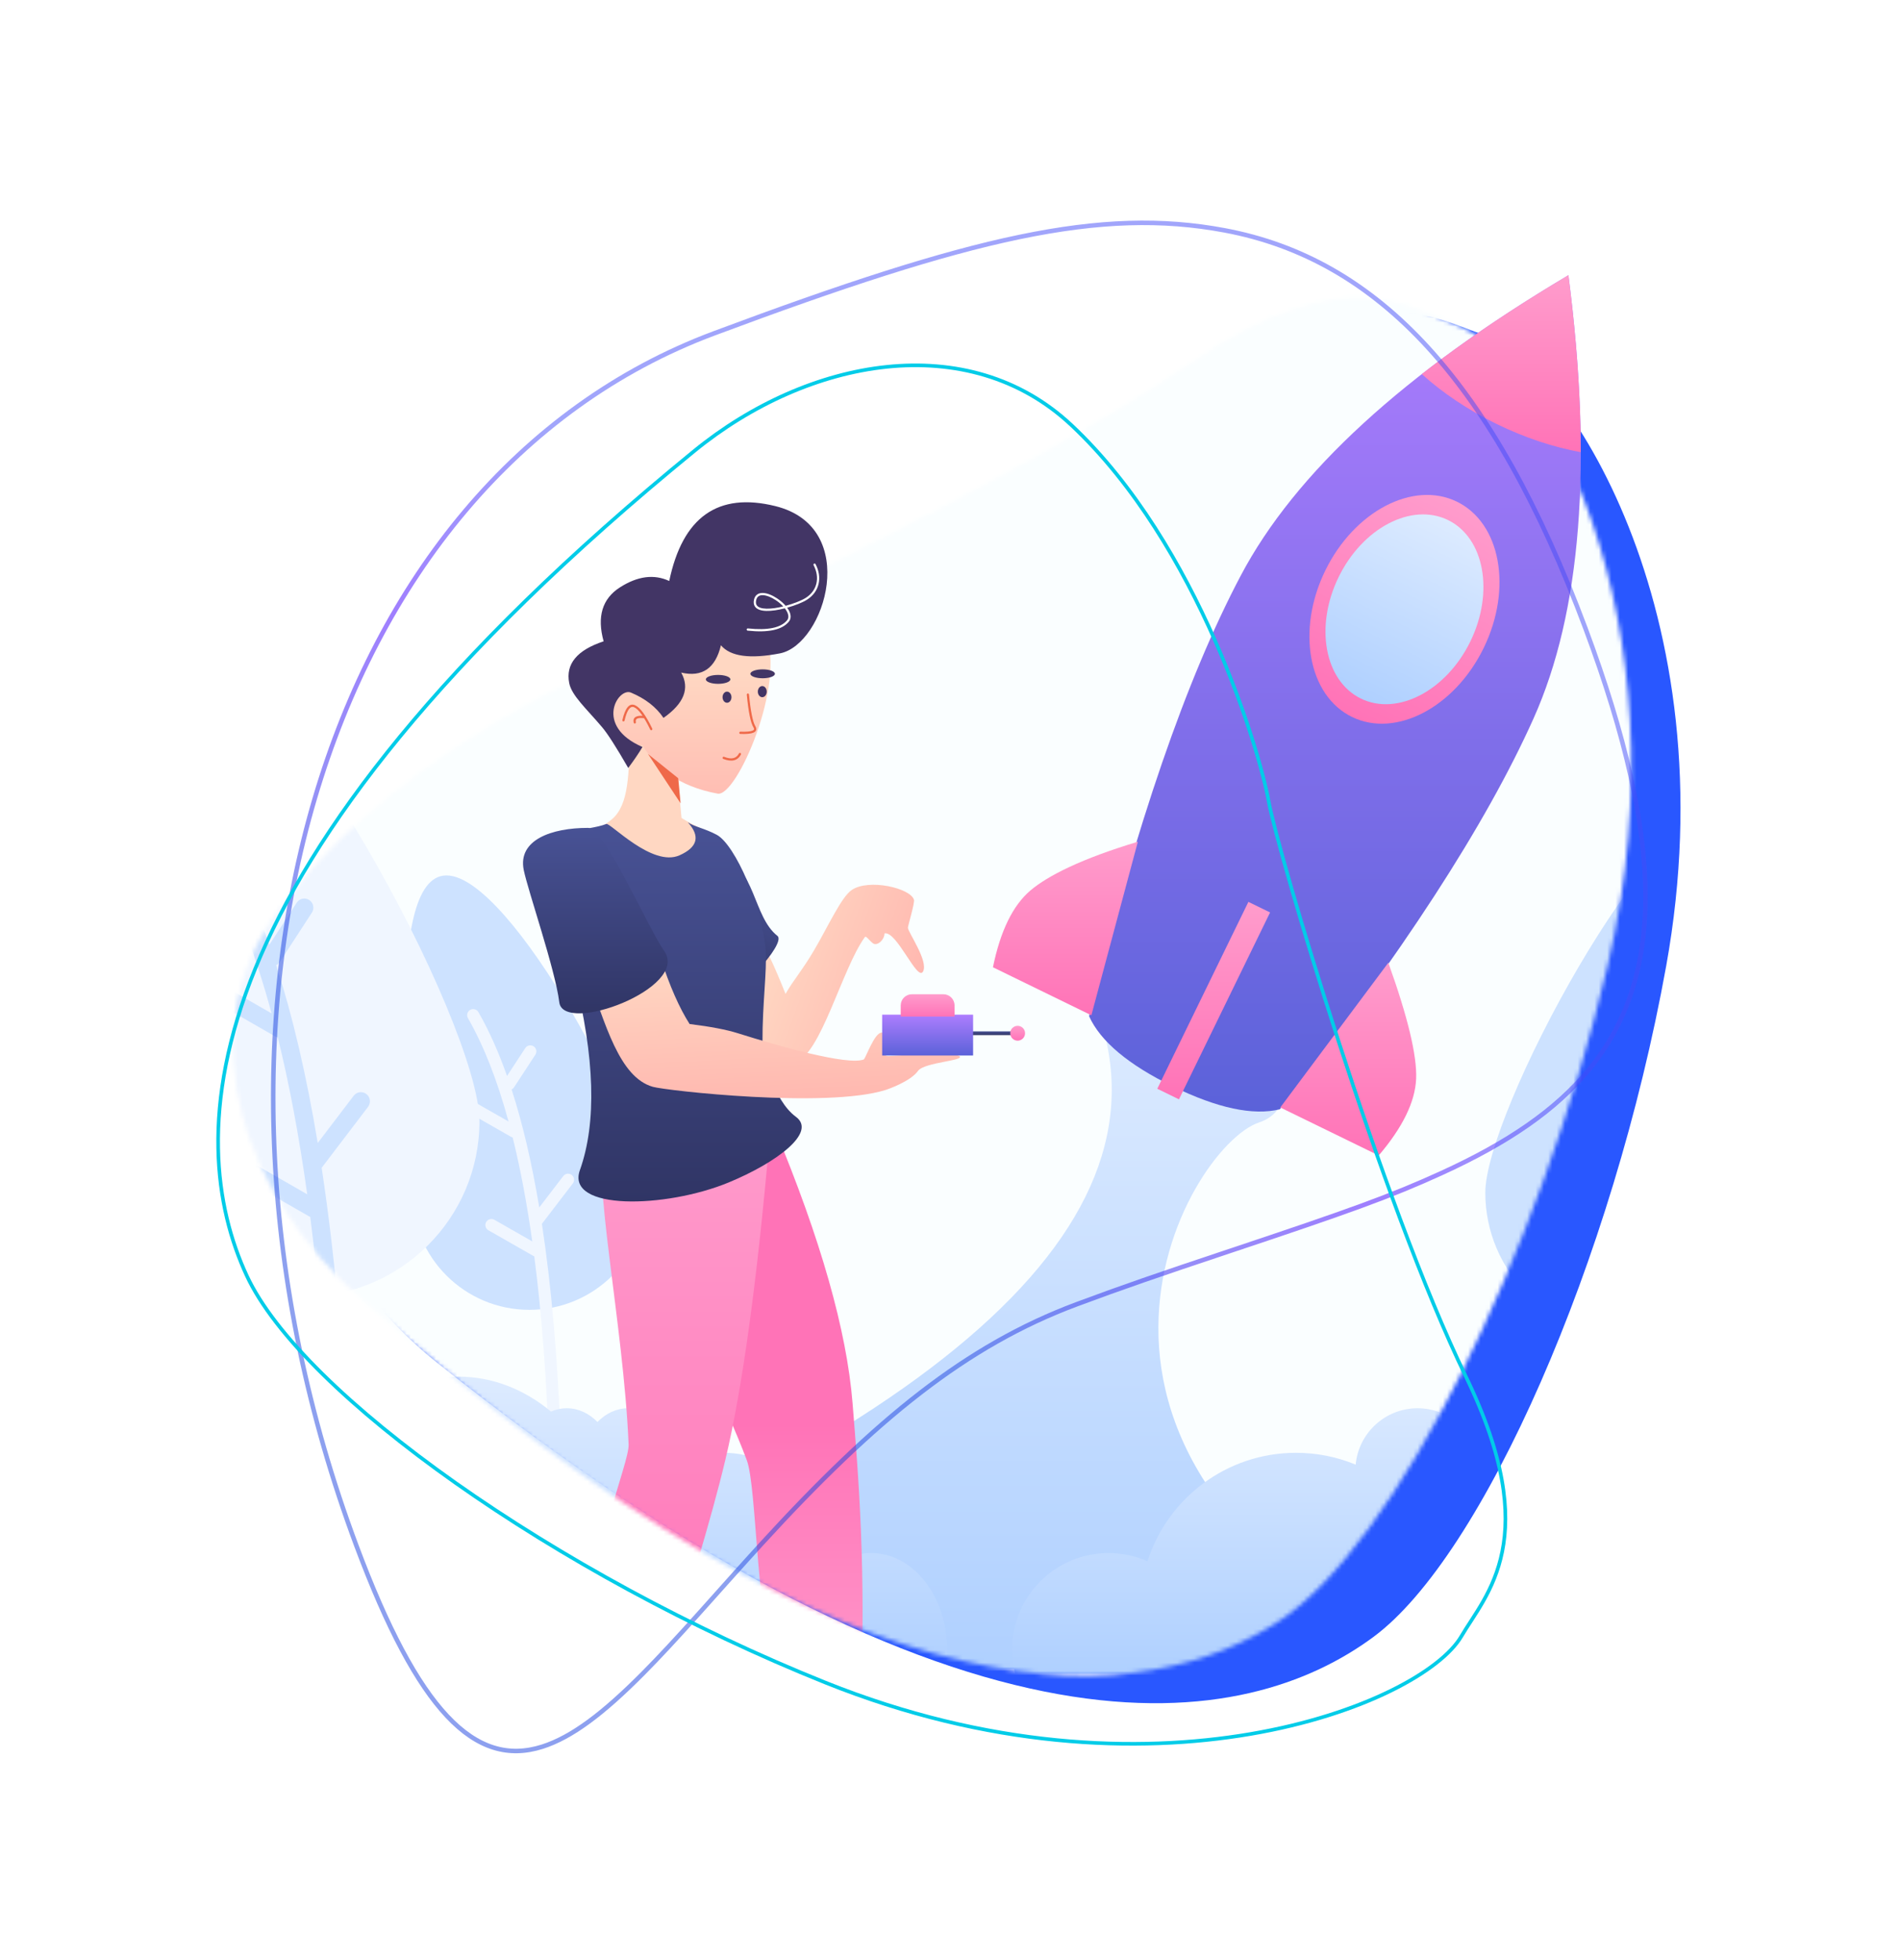
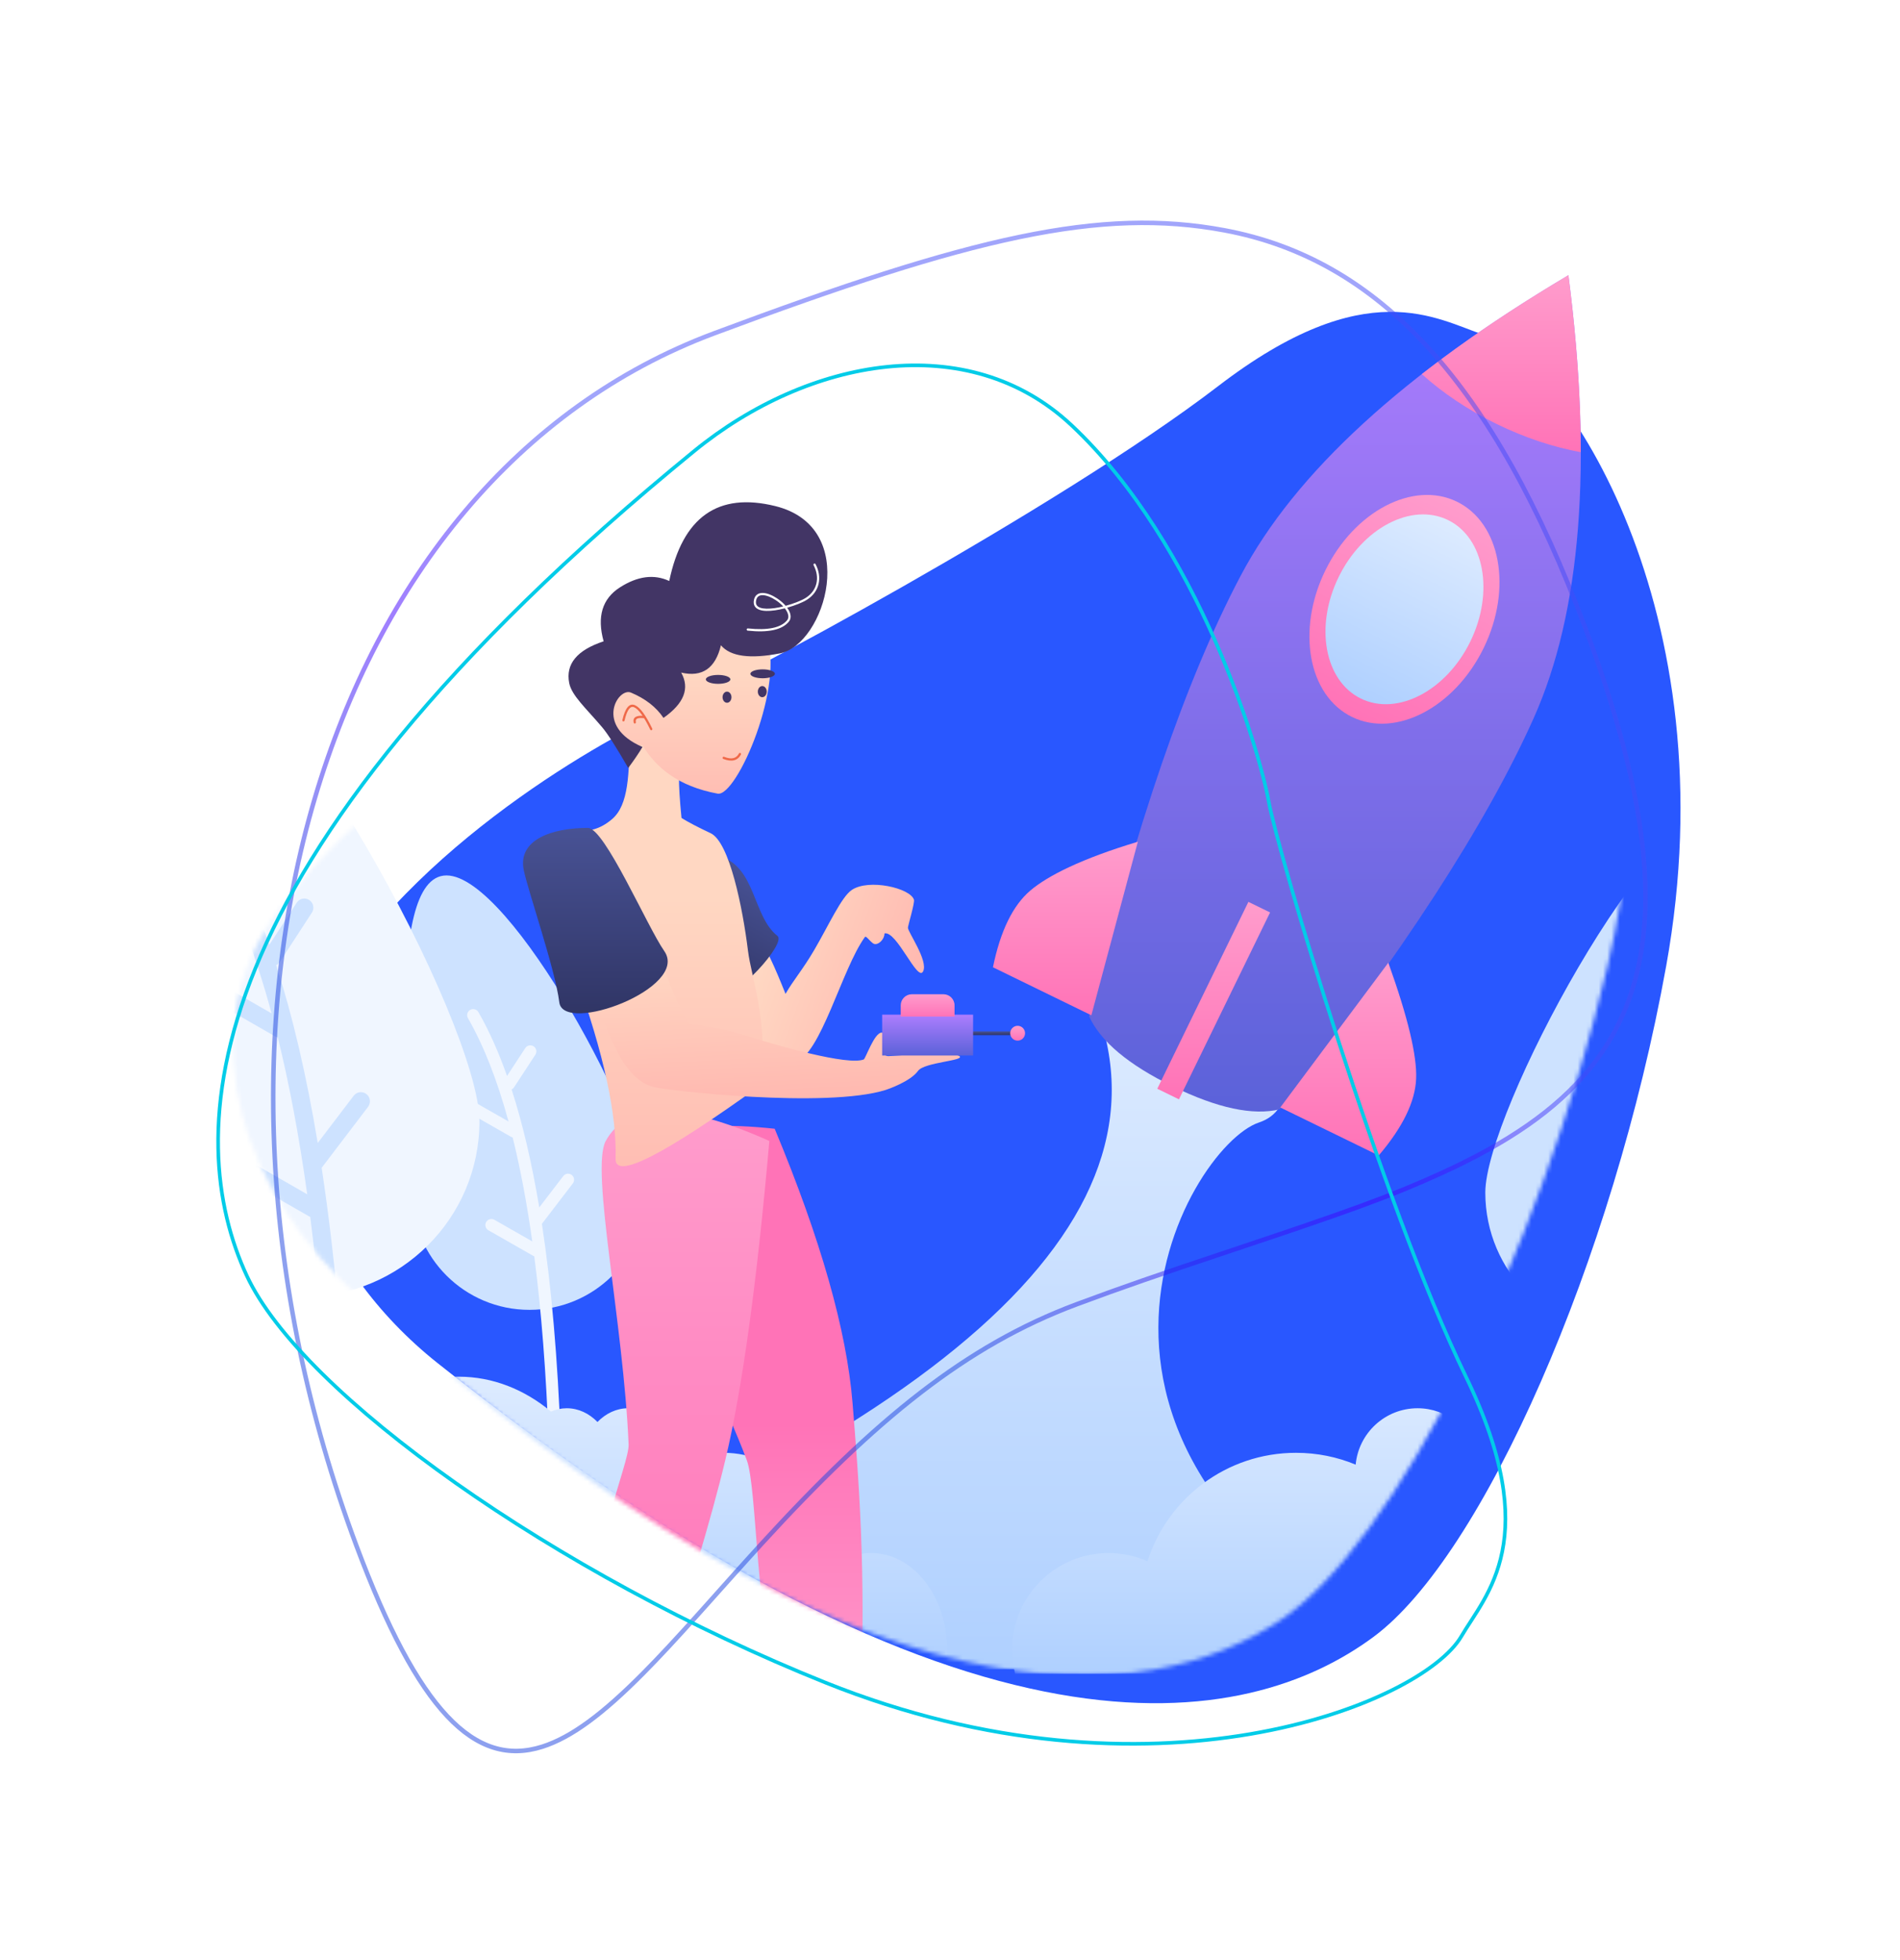
<svg xmlns="http://www.w3.org/2000/svg" width="451" height="465" viewBox="0 0 451 465" fill="none">
  <path d="M78.543 234.433C60.238 264.111 75.523 300.858 103.753 323.346C230.435 424.257 296.204 410.491 326.05 388.386C351.928 369.22 382.841 299.318 395.498 229.225C410.744 144.792 370.858 85.548 352.286 79.469C340.962 75.763 324.435 64.567 289.186 91.596C251.002 120.876 171.167 163.518 159.698 168.12C148.23 172.722 101.136 197.8 78.543 234.433Z" fill="#2957FF" />
  <mask id="mask0_603_11460" style="mask-type:alpha" maskUnits="userSpaceOnUse" x="55" y="70" width="333" height="328">
    <path d="M64.818 217.759C44.988 246.441 58.332 283.936 85.348 307.868C206.585 415.26 272.984 404.949 303.944 384.433C330.788 366.645 365.31 298.453 381.612 229.118C401.249 145.597 364.512 84.349 346.283 77.309C335.168 73.016 319.249 60.972 282.636 86.123C242.974 113.368 161.02 151.781 149.327 155.777C137.634 159.774 89.294 182.357 64.818 217.759Z" fill="black" />
  </mask>
  <g mask="url(#mask0_603_11460)">
    <g filter="url(#filter0_d_603_11460)">
-       <path d="M28.441 43.286C28.441 38.34 32.451 34.331 37.397 34.331H553.361C558.307 34.331 562.316 38.34 562.316 43.286V386.994C562.316 391.94 558.307 395.949 553.361 395.949H37.397C32.451 395.949 28.441 391.94 28.441 386.994V43.286Z" fill="#FAFEFF" />
-     </g>
+       </g>
    <path d="M28.555 331.068C9.694 331.068 -5.596 315.849 -5.596 297.076C-5.596 278.302 -14.507 204.199 4.354 204.199C23.214 204.199 62.705 278.302 62.705 297.076C62.705 315.849 47.415 331.068 28.555 331.068Z" fill="#CDE2FF" />
    <path d="M125.673 310.804C110.332 310.804 97.895 298.439 97.895 283.185C97.895 267.932 90.647 207.723 105.988 207.723C121.329 207.723 153.451 267.932 153.451 283.185C153.451 298.439 141.015 310.804 125.673 310.804Z" fill="#CDE2FF" />
    <path fill-rule="evenodd" clip-rule="evenodd" d="M120.354 255.304L124.685 248.688C125.118 248.026 126.006 247.841 126.668 248.274C127.33 248.708 127.515 249.596 127.082 250.258L122.014 258.002C121.866 258.228 121.665 258.399 121.438 258.508C124.049 266.569 126.237 275.898 128.006 286.495L133.701 279.058C134.182 278.429 135.081 278.31 135.709 278.792C136.337 279.273 136.457 280.172 135.975 280.801L128.629 290.395C130.896 305.221 132.387 322.393 133.107 341.916C133.137 342.707 132.519 343.372 131.728 343.401C130.938 343.43 130.273 342.813 130.244 342.022C129.643 325.721 128.501 311.085 126.823 298.116C126.749 298.088 126.677 298.055 126.606 298.015L115.935 291.923C115.248 291.531 115.009 290.656 115.401 289.968C115.793 289.281 116.668 289.041 117.356 289.434L126.344 294.565C125.068 285.474 123.515 277.244 121.686 269.874C121.531 269.846 121.378 269.791 121.233 269.708L110.563 263.617C109.875 263.225 109.636 262.349 110.028 261.662C110.421 260.974 111.296 260.735 111.983 261.127L120.707 266.108C118.029 256.266 114.817 248.092 111.074 241.589C110.679 240.903 110.915 240.027 111.601 239.632C112.287 239.237 113.163 239.473 113.558 240.159C116.058 244.504 118.324 249.553 120.354 255.304Z" fill="#F0F6FF" />
    <path fill-rule="evenodd" clip-rule="evenodd" d="M71.924 307.72C48.794 307.72 30.043 289.067 30.043 266.056C30.043 243.046 19.115 152.218 42.245 152.218C65.375 152.218 113.805 243.046 113.805 266.056C113.805 289.067 95.054 307.72 71.924 307.72Z" fill="#F0F6FF" />
    <path d="M63.94 224.165L70.435 214.185C71.085 213.186 72.417 212.906 73.41 213.56C74.403 214.214 74.681 215.554 74.031 216.553L66.429 228.234C66.207 228.576 65.905 228.833 65.565 228.998C69.481 241.158 72.764 255.229 75.418 271.215L83.959 259.996C84.681 259.048 86.03 258.869 86.972 259.595C87.914 260.321 88.093 261.678 87.371 262.626L76.352 277.098C79.753 299.462 81.989 325.366 83.069 354.816C83.113 356.01 82.187 357.012 81.001 357.057C79.815 357.101 78.818 356.169 78.774 354.976C77.872 330.386 76.16 308.308 73.642 288.745C73.532 288.704 73.423 288.653 73.317 288.592L57.311 279.404C56.281 278.812 55.922 277.491 56.51 276.454C57.098 275.417 58.411 275.056 59.442 275.648L72.924 283.388C71.01 269.676 68.68 257.26 65.937 246.143C65.705 246.1 65.475 246.017 65.258 245.893L49.252 236.704C48.221 236.113 47.863 234.792 48.451 233.755C49.039 232.718 50.352 232.357 51.383 232.949L64.469 240.462C60.451 225.616 55.633 213.286 50.02 203.475C49.427 202.441 49.781 201.119 50.81 200.523C51.839 199.927 53.153 200.283 53.745 201.318C57.496 207.873 60.894 215.489 63.94 224.165Z" fill="#CDE2FF" />
    <path d="M52.052 366.317C55.151 371.036 57.464 373.875 58.988 374.834L1.475 374.014L15.517 369.871C7.815 362.727 4.84 358.459 6.592 357.066C8.344 355.673 15.285 356.789 27.415 360.414C11.625 344.379 7.182 336.215 14.084 335.921C20.986 335.628 30.143 343.41 41.556 359.269C35.328 348.687 35.328 344.487 41.556 346.67C50.897 349.944 47.404 359.239 52.052 366.317Z" fill="#CDE2FF" />
    <path fill-rule="evenodd" clip-rule="evenodd" d="M75.189 367.339C70.54 360.341 74.034 351.151 64.692 347.914C58.465 345.756 58.465 349.977 64.692 360.574C51.359 350.582 43.203 346.929 40.225 349.614C37.248 352.299 38.692 356.41 44.558 361.948C28.629 350.495 19.394 347.118 16.852 351.816C13.039 358.865 37.66 367.889 38.654 370.852C39.056 372.051 31.241 369.524 27.712 370.274C26.851 370.456 32.124 374.126 31.029 374.282C29.817 374.455 27.678 374.677 24.611 374.949L82.125 375.759C80.6 374.811 78.288 372.004 75.189 367.339Z" fill="#F0F6FF" />
    <path d="M386.715 316.971C405.576 316.971 420.865 301.752 420.865 282.979C420.865 264.206 429.777 190.103 410.916 190.103C392.055 190.103 352.564 264.206 352.564 282.979C352.564 301.752 367.854 316.971 386.715 316.971Z" fill="#CDE2FF" />
    <path fill-rule="evenodd" clip-rule="evenodd" d="M393.284 248.812C395.781 241.741 398.567 235.534 401.643 230.191C402.128 229.348 403.206 229.058 404.049 229.543C404.893 230.029 405.183 231.106 404.697 231.95C400.094 239.945 396.144 249.995 392.85 262.094L403.58 255.971C404.425 255.489 405.501 255.783 405.983 256.628C406.466 257.473 406.171 258.55 405.326 259.032L392.203 266.521C392.025 266.622 391.837 266.689 391.646 266.724C389.397 275.785 387.487 285.904 385.917 297.08L396.972 290.772C397.817 290.29 398.893 290.584 399.376 291.429C399.858 292.274 399.564 293.35 398.718 293.833L385.595 301.321C385.509 301.371 385.419 301.412 385.329 301.446C383.264 317.39 381.861 335.385 381.121 355.425C381.085 356.398 380.268 357.157 379.295 357.121C378.323 357.085 377.564 356.268 377.6 355.295C378.485 331.293 380.319 310.181 383.107 291.953L374.072 280.158C373.481 279.386 373.627 278.28 374.4 277.688C375.172 277.096 376.278 277.243 376.87 278.015L383.873 287.158C386.049 274.13 388.741 262.662 391.951 252.751C391.672 252.616 391.425 252.407 391.243 252.129L385.01 242.608C384.477 241.794 384.705 240.702 385.519 240.169C386.333 239.636 387.425 239.864 387.958 240.678L393.284 248.812Z" fill="#F0F6FF" />
    <path fill-rule="evenodd" clip-rule="evenodd" d="M262.169 245.195C275.531 297.292 211.246 347.948 69.314 397.164L341.543 395.405C238.219 347.297 281.545 272.057 298.878 266.331C316.211 260.604 296.446 219.442 262.169 245.195Z" fill="url(#paint0_linear_603_11460)" />
    <path fill-rule="evenodd" clip-rule="evenodd" d="M71.953 397.145H224.249C224.619 395.315 224.816 393.396 224.816 391.418C224.816 378.767 216.749 368.511 206.796 368.511C204.211 368.511 201.752 369.204 199.529 370.451C195.777 355.529 184.779 344.724 171.796 344.724C167.85 344.724 164.088 345.721 160.657 347.53C160.11 340.026 155.143 334.151 149.098 334.151C146.342 334.151 143.811 335.371 141.82 337.41C139.83 335.371 137.298 334.151 134.543 334.151C133.23 334.151 131.967 334.428 130.79 334.939C124.499 329.706 116.979 326.662 108.899 326.662C86.794 326.662 68.874 349.442 68.874 377.542C68.874 380.958 56.829 392.535 30.109 397.145H71.953Z" fill="url(#paint1_linear_603_11460)" />
    <path fill-rule="evenodd" clip-rule="evenodd" d="M434.553 397.145H240.956C240.485 395.315 240.234 393.396 240.234 391.418C240.234 378.767 250.49 368.511 263.141 368.511C266.428 368.511 269.554 369.204 272.379 370.451C277.148 355.529 291.129 344.724 307.633 344.724C312.649 344.724 317.432 345.721 321.793 347.53C322.489 340.026 328.802 334.151 336.487 334.151C339.99 334.151 343.207 335.371 345.738 337.41C348.268 335.371 351.486 334.151 354.989 334.151C356.658 334.151 358.263 334.428 359.76 334.939C367.756 329.706 377.316 326.662 387.587 326.662C415.687 326.662 438.466 349.442 438.466 377.542C438.466 381.639 446.578 370.435 457.756 374.407C465.533 377.171 461.774 392.535 500.579 397.145H434.553Z" fill="url(#paint2_linear_603_11460)" />
    <path d="M140.284 416.222L138.895 419.665L149.421 421.783C152.511 412.257 154.077 405.103 154.118 400.319C154.464 360.633 146.458 384.949 142.326 402.669C141.124 407.826 140.909 414.331 140.284 416.222Z" fill="url(#paint3_linear_603_11460)" />
    <path d="M192.846 419.665L204.263 420.738C202.563 412.735 201.734 406.341 201.775 401.557C202.008 374.863 198.317 375.904 190.703 404.681L192.846 419.665Z" fill="url(#paint4_linear_603_11460)" />
    <path fill-rule="evenodd" clip-rule="evenodd" d="M146.949 279.819C148.909 269.39 161.221 265.394 183.886 267.832C194.814 294.04 200.974 315.72 202.365 332.871C203.756 350.023 205.654 372.961 204.262 403.99C198.367 408.196 191.691 409.989 188.028 407.061C182.533 402.669 188.224 401.194 183.886 393.146C179.547 385.098 179.665 352.928 177.276 346.514C167.237 319.568 145.535 287.342 146.949 279.819Z" fill="url(#paint5_linear_603_11460)" />
    <path fill-rule="evenodd" clip-rule="evenodd" d="M143.782 270.734C140.11 277.452 148.002 314.004 149.212 342.729C149.405 347.296 139.936 367.968 139.936 390.109C139.936 400.269 138.648 397.114 139.936 401.645C141.223 406.176 152.986 409.195 156.027 407.057C159.067 404.919 156.957 399.652 157.488 397.823C163.057 378.645 168.579 361.516 172.215 346.232C176.199 329.49 179.667 304.324 182.62 270.734C161.819 261.421 148.873 261.421 143.782 270.734Z" fill="url(#paint6_linear_603_11460)" />
  </g>
  <path fill-rule="evenodd" clip-rule="evenodd" d="M364.008 170.493C352.699 195.71 332.625 226.618 303.787 263.215C297.434 264.76 288.974 262.955 278.407 257.801C267.841 252.648 261.21 247.092 258.516 241.135C269.6 195.878 281.597 161.032 294.506 136.595C307.415 112.158 333.346 88.391 372.299 65.295C378.081 110.21 375.317 145.276 364.008 170.493Z" fill="url(#paint7_linear_603_11460)" />
  <path fill-rule="evenodd" clip-rule="evenodd" d="M337.488 88.767C347.625 80.868 359.228 73.043 372.296 65.295C374.242 80.409 375.22 94.408 375.23 107.292C368.848 106.132 362.047 103.917 355.299 100.626C348.418 97.269 342.384 93.18 337.488 88.767Z" fill="url(#paint8_linear_603_11460)" />
  <path d="M320.917 170.117C331.304 175.183 345.301 167.856 352.18 153.752C359.059 139.648 356.215 124.107 345.828 119.041C335.442 113.975 321.445 121.302 314.566 135.406C307.687 149.51 310.53 165.051 320.917 170.117Z" fill="url(#paint9_linear_603_11460)" />
  <path d="M323.043 165.761C331.68 169.974 343.308 163.905 349.014 152.207C354.72 140.508 352.343 127.609 343.706 123.396C335.068 119.184 323.441 125.252 317.735 136.951C312.029 148.65 314.406 161.549 323.043 165.761Z" fill="url(#paint10_linear_603_11460)" />
  <path fill-rule="evenodd" clip-rule="evenodd" d="M329.544 228.434C334.171 241.329 336.371 250.505 336.145 255.963C335.92 261.421 332.959 267.492 327.262 274.176L303.902 262.783L329.544 228.434Z" fill="url(#paint11_linear_603_11460)" />
  <path fill-rule="evenodd" clip-rule="evenodd" d="M296.329 213.998L301.477 216.508L279.848 260.853L274.701 258.342L296.329 213.998Z" fill="url(#paint12_linear_603_11460)" />
  <path fill-rule="evenodd" clip-rule="evenodd" d="M270.089 199.729L259.055 240.909L235.695 229.515C237.455 220.911 240.416 214.84 244.578 211.302C248.74 207.765 256.836 203.708 270.089 199.729Z" fill="url(#paint13_linear_603_11460)" />
  <path d="M174.088 244.316C176.689 232.032 178.72 225.196 180.18 223.807C181.12 222.913 184.105 229.943 186.459 235.828C188.39 232.454 190.457 230.23 193.288 225.392C196.668 219.618 199.708 212.859 202.168 211.183C206.211 208.43 216.06 210.712 216.941 213.477C217.172 214.203 215.578 219.402 215.514 220.11C215.427 221.062 220.439 227.994 219.103 230.518C217.768 233.043 212.854 220.8 209.951 221.482C209.951 223.013 208.184 224.601 207.182 223.807C206.18 223.013 205.572 221.968 205.29 222.356C199.83 229.877 194.807 250.425 188.701 252.059C184.631 253.149 179.76 250.568 174.088 244.316Z" fill="url(#paint14_linear_603_11460)" />
  <path fill-rule="evenodd" clip-rule="evenodd" d="M153.277 222.503C148.834 222.252 156.103 210.149 170.906 203.207C179.404 205.7 178.671 217.472 184.537 222.066C186.784 223.826 174.417 237.297 171.462 235.598C162.734 230.58 158.256 222.783 153.277 222.503Z" fill="url(#paint15_linear_603_11460)" />
  <path d="M149.48 174.393C159.333 175.995 162.809 180.061 161.885 180.532C160.96 181.002 160.922 185.523 161.769 194.093C163.378 195.089 165.681 196.292 168.68 197.703C173.178 199.819 176.311 215.562 177.547 225.581C178.37 232.26 182.272 241.445 180.727 257.359C157.512 274.109 145.977 279.987 146.122 274.991C146.43 264.381 143.291 249.941 136.707 231.67C130.743 215.641 129.124 205.492 131.848 201.222C135.934 194.816 139.188 199.51 145.254 194.391C149.299 190.977 149.299 183.508 149.48 174.393Z" fill="url(#paint16_linear_603_11460)" />
  <path d="M148.028 163.54C147.246 155.174 152.443 147.4 160.469 145.548C169.256 143.519 176.85 139.032 181.739 150.556C186.628 162.08 174.878 189.159 170.343 188.317C160.964 186.576 155.684 182.119 152.505 176.824C152.464 176.834 152.423 176.844 152.381 176.853C148.593 177.728 144.815 175.37 143.941 171.586C143.163 168.217 144.952 164.854 148.028 163.54Z" fill="url(#paint17_linear_603_11460)" />
  <path d="M172.57 166.754C173.154 166.754 173.627 166.163 173.627 165.433C173.627 164.704 173.154 164.112 172.57 164.112C171.985 164.112 171.512 164.704 171.512 165.433C171.512 166.163 171.985 166.754 172.57 166.754Z" fill="#423565" />
  <path d="M180.941 165.432C181.525 165.432 181.999 164.841 181.999 164.111C181.999 163.382 181.525 162.791 180.941 162.791C180.356 162.791 179.883 163.382 179.883 164.111C179.883 164.841 180.356 165.432 180.941 165.432Z" fill="#423565" />
  <path d="M171.127 153.112C169.814 158.592 166.668 160.752 161.691 159.591C163.781 163.33 162.38 166.914 157.49 170.342C155.754 167.766 153.176 165.763 149.755 164.334C146.721 163.066 140.934 172.25 152.505 177.246C151.651 178.683 150.523 180.343 149.123 182.224C146.288 177.303 144.215 174.071 142.905 172.527C139.128 168.077 135.685 165.032 135.109 162.067C134.233 157.559 136.957 154.261 143.282 152.172C141.665 146.321 142.956 142.054 147.156 139.371C151.355 136.688 155.255 136.184 158.856 137.859C162.038 122.662 170.428 116.738 184.026 120.086C204.422 125.109 195.793 152.962 185.136 155.034C178.031 156.415 173.361 155.774 171.127 153.112Z" fill="#423565" />
-   <path fill-rule="evenodd" clip-rule="evenodd" d="M143.926 195.516C144.852 195.157 154.817 205.834 161.295 202.95C165.614 201.027 166.271 198.416 163.267 195.116C164.821 196.195 167.22 196.521 170.14 198.087C174.522 200.436 181.032 215.433 181.741 225.502C182.088 230.423 180.951 238.215 180.992 247.189C181.006 250.456 183.574 261.074 188.919 264.994C194.002 268.722 184.201 275.925 172.998 280.561C158.045 286.747 134.21 287.323 137.652 277.647C141.667 266.362 141.206 250.924 136.272 231.33C126.653 215.877 123.315 206.089 126.26 201.967C129.906 196.862 139.541 197.216 143.926 195.516Z" fill="url(#paint18_linear_603_11460)" />
  <path d="M139.388 231.087C137.174 224.937 155.335 222.8 156.847 227.445C158.979 234 161.26 239.178 163.689 242.98C168.627 243.589 172.441 244.317 175.131 245.165C184.842 248.225 201.191 252.873 205.018 251.393C205.453 251.224 207.56 244.953 209.3 245.02C211.04 245.088 208.106 250.794 211.04 250.595C213.974 250.397 226.238 249.505 227.728 250.595C229.217 251.686 219.386 252.035 217.91 254.102C216.125 256.604 210.765 258.456 210.242 258.62C196.174 263.045 158.116 258.79 154.94 257.876C146.999 255.593 143.668 242.98 139.388 231.087Z" fill="url(#paint19_linear_603_11460)" />
  <path d="M240.673 244.727H230.541V245.608H240.673V244.727Z" fill="url(#paint20_linear_603_11460)" />
  <path d="M241.555 246.929C242.528 246.929 243.317 246.14 243.317 245.167C243.317 244.194 242.528 243.405 241.555 243.405C240.582 243.405 239.793 244.194 239.793 245.167C239.793 246.14 240.582 246.929 241.555 246.929Z" fill="url(#paint21_linear_603_11460)" />
  <path d="M230.982 240.762H209.396V250.453H230.982V240.762Z" fill="url(#paint22_linear_603_11460)" />
  <path fill-rule="evenodd" clip-rule="evenodd" d="M216.446 235.916H223.935C225.394 235.916 226.578 237.1 226.578 238.559V241.202H213.803V238.559C213.803 237.1 214.986 235.916 216.446 235.916Z" fill="url(#paint23_linear_603_11460)" />
  <path d="M181.028 160.939C182.635 160.939 183.937 160.466 183.937 159.883C183.937 159.299 182.635 158.826 181.028 158.826C179.422 158.826 178.119 159.299 178.119 159.883C178.119 160.466 179.422 160.939 181.028 160.939Z" fill="#423565" />
  <path d="M170.456 162.261C172.063 162.261 173.365 161.788 173.365 161.204C173.365 160.621 172.063 160.148 170.456 160.148C168.849 160.148 167.547 160.621 167.547 161.204C167.547 161.788 168.849 162.261 170.456 162.261Z" fill="#423565" />
-   <path d="M177.264 164.842C177.25 164.697 177.357 164.568 177.502 164.554C177.648 164.54 177.777 164.646 177.791 164.792C178.177 168.81 178.69 171.338 179.306 172.335C179.713 172.994 179.539 173.554 178.832 173.852C178.23 174.106 177.203 174.2 175.731 174.145C175.585 174.14 175.471 174.017 175.477 173.871C175.482 173.726 175.605 173.612 175.751 173.617C177.15 173.669 178.115 173.581 178.626 173.366C179.033 173.195 179.093 172.998 178.856 172.613C178.182 171.521 177.659 168.944 177.264 164.842Z" fill="#EF6949" />
  <path d="M171.678 180.07C171.543 180.016 171.477 179.863 171.531 179.727C171.585 179.591 171.738 179.525 171.874 179.579C173.618 180.272 174.759 180.003 175.404 178.79C175.473 178.661 175.633 178.612 175.762 178.68C175.89 178.749 175.939 178.909 175.871 179.038C175.084 180.517 173.651 180.855 171.678 180.07Z" fill="#EF6949" />
  <path d="M148.247 170.981C148.214 171.123 148.071 171.212 147.929 171.179C147.787 171.146 147.698 171.004 147.732 170.861C148.4 167.994 149.391 166.744 150.744 167.342C151.951 167.876 153.295 169.72 154.823 172.889C154.886 173.02 154.831 173.178 154.699 173.241C154.567 173.305 154.409 173.249 154.346 173.118C152.871 170.059 151.583 168.291 150.53 167.825C149.622 167.424 148.848 168.399 148.247 170.981Z" fill="#EF6949" />
  <path fill-rule="evenodd" clip-rule="evenodd" d="M157.67 225.663C163.776 234.431 133.713 245.603 132.758 237.822C131.803 230.04 125.291 211.278 124.316 206.423C122.875 199.251 130.992 196.443 139.546 196.443C143.529 196.443 153.599 219.818 157.67 225.663Z" fill="url(#paint24_linear_603_11460)" />
  <path d="M152.848 169.873C152.993 169.887 153.099 170.017 153.085 170.162C153.071 170.307 152.941 170.413 152.796 170.399C151.286 170.249 150.754 170.566 150.934 171.357C150.967 171.499 150.877 171.641 150.735 171.673C150.593 171.706 150.451 171.616 150.419 171.474C150.135 170.229 151.034 169.693 152.848 169.873Z" fill="#EF6949" />
  <path d="M191.318 141.825C193.986 140.106 194.651 137.012 193.12 134.104C193.052 133.975 193.102 133.815 193.231 133.747C193.36 133.679 193.52 133.729 193.588 133.858C195.242 136.999 194.512 140.396 191.604 142.269C190.563 142.939 188.741 143.668 186.848 144.196C187.725 145.405 187.97 146.632 187.244 147.513C185.633 149.466 182.372 150.161 177.475 149.64C177.33 149.624 177.224 149.494 177.24 149.349C177.255 149.204 177.386 149.099 177.531 149.114C182.269 149.618 185.366 148.958 186.835 147.177C187.399 146.493 187.13 145.425 186.293 144.345C185.506 144.546 184.718 144.709 183.98 144.815C182.437 145.036 181.164 145.011 180.282 144.697C179.221 144.32 178.735 143.524 178.961 142.365C179.186 141.212 179.983 140.651 181.135 140.699C182.108 140.74 183.307 141.216 184.46 141.984C185.265 142.52 185.957 143.124 186.491 143.746C188.412 143.228 190.285 142.49 191.318 141.825ZM184.167 142.424C183.088 141.705 181.975 141.263 181.113 141.227C180.21 141.189 179.653 141.582 179.48 142.466C179.306 143.362 179.639 143.908 180.46 144.199C181.244 144.478 182.439 144.502 183.905 144.292C184.546 144.2 185.227 144.063 185.912 143.895C185.441 143.383 184.85 142.879 184.167 142.424Z" fill="white" />
-   <path d="M153.816 178.911L161.55 190.608L160.972 184.647L153.816 178.911Z" fill="#EF6949" />
  <path fill-rule="evenodd" clip-rule="evenodd" d="M169.508 79.098C76.277 113.912 38.273 242.699 84.579 366.712C99.222 405.926 112.716 419.577 128.759 414.445C135.695 412.225 143.169 406.623 152.728 396.981C156.519 393.157 160.472 388.894 166.135 382.588C167.655 380.895 173.022 374.891 173.307 374.572C176.246 371.291 178.551 368.738 180.837 366.239C207.844 336.729 229.344 319.272 255.537 309.492C266.047 305.567 275.144 302.433 291.73 296.901C320.271 287.385 330.081 283.871 342.198 278.337C358.017 271.112 369.305 263.378 377.169 253.81C394.981 232.145 395.387 200.117 376.37 149.19C354.421 90.409 327.102 61.487 290.705 54.661C261.152 49.117 230.628 56.276 169.508 79.098Z" stroke="url(#paint25_linear_603_11460)" stroke-opacity="0.5" stroke-width="1.07" />
  <path d="M254.339 100.895C229.795 77.868 191.821 84.956 164.811 107.001C43.602 205.931 43.539 270.343 58.579 302.703C71.62 330.76 131.866 373.55 195.942 399.253C273.127 430.213 337.396 404.485 346.884 388.263C352.669 378.371 366.61 365.076 347.971 326.677C327.779 285.08 303.214 201.775 301.133 190.108C299.052 178.442 284.634 129.316 254.339 100.895Z" stroke="#00CCE8" stroke-width="0.856" />
  <defs>
    <filter id="filter0_d_603_11460" x="4.934" y="19.779" width="609.994" height="437.737" filterUnits="userSpaceOnUse" color-interpolation-filters="sRGB">
      <feFlood flood-opacity="0" result="BackgroundImageFix" />
      <feColorMatrix in="SourceAlpha" type="matrix" values="0 0 0 0 0 0 0 0 0 0 0 0 0 0 0 0 0 0 127 0" result="hardAlpha" />
      <feOffset dx="14.552" dy="23.507" />
      <feGaussianBlur stdDeviation="19.03" />
      <feComposite in2="hardAlpha" operator="out" />
      <feColorMatrix type="matrix" values="0 0 0 0 0.26 0 0 0 0 0 0 0 0 0 1 0 0 0 0.1 0" />
      <feBlend mode="normal" in2="BackgroundImageFix" result="effect1_dropShadow_603_11460" />
      <feBlend mode="normal" in="SourceGraphic" in2="effect1_dropShadow_603_11460" result="shape" />
    </filter>
    <linearGradient id="paint0_linear_603_11460" x1="205.429" y1="236.797" x2="205.429" y2="397.164" gradientUnits="userSpaceOnUse">
      <stop stop-color="#DDEBFF" />
      <stop offset="1" stop-color="#AFD0FF" />
    </linearGradient>
    <linearGradient id="paint1_linear_603_11460" x1="127.462" y1="326.662" x2="127.462" y2="397.145" gradientUnits="userSpaceOnUse">
      <stop stop-color="#DDEBFF" />
      <stop offset="1" stop-color="#AFD0FF" />
    </linearGradient>
    <linearGradient id="paint2_linear_603_11460" x1="370.407" y1="326.662" x2="370.407" y2="397.145" gradientUnits="userSpaceOnUse">
      <stop stop-color="#DDEBFF" />
      <stop offset="1" stop-color="#AFD0FF" />
    </linearGradient>
    <linearGradient id="paint3_linear_603_11460" x1="146.512" y1="395.047" x2="146.512" y2="447.664" gradientUnits="userSpaceOnUse">
      <stop stop-color="#FFD7C2" />
      <stop offset="1" stop-color="#FFA5A5" />
    </linearGradient>
    <linearGradient id="paint4_linear_603_11460" x1="197.483" y1="396.768" x2="197.483" y2="443.942" gradientUnits="userSpaceOnUse">
      <stop stop-color="#FFD7C2" />
      <stop offset="1" stop-color="#FFA5A5" />
    </linearGradient>
    <linearGradient id="paint5_linear_603_11460" x1="175.816" y1="408.501" x2="175.816" y2="337.82" gradientUnits="userSpaceOnUse">
      <stop stop-color="#FF9CCC" />
      <stop offset="1" stop-color="#FF73B7" />
    </linearGradient>
    <linearGradient id="paint6_linear_603_11460" x1="160.992" y1="263.749" x2="160.992" y2="407.759" gradientUnits="userSpaceOnUse">
      <stop stop-color="#FF9CCC" />
      <stop offset="1" stop-color="#FF73B7" />
    </linearGradient>
    <linearGradient id="paint7_linear_603_11460" x1="316.874" y1="65.295" x2="316.874" y2="263.749" gradientUnits="userSpaceOnUse">
      <stop stop-color="#AD7DFE" />
      <stop offset="1" stop-color="#5B62D9" />
    </linearGradient>
    <linearGradient id="paint8_linear_603_11460" x1="356.359" y1="65.295" x2="356.359" y2="107.292" gradientUnits="userSpaceOnUse">
      <stop stop-color="#FF9CCC" />
      <stop offset="1" stop-color="#FF73B7" />
    </linearGradient>
    <linearGradient id="paint9_linear_603_11460" x1="345.828" y1="119.041" x2="320.917" y2="170.117" gradientUnits="userSpaceOnUse">
      <stop stop-color="#FF9CCC" />
      <stop offset="1" stop-color="#FF73B7" />
    </linearGradient>
    <linearGradient id="paint10_linear_603_11460" x1="343.706" y1="123.396" x2="323.043" y2="165.761" gradientUnits="userSpaceOnUse">
      <stop stop-color="#DDEBFF" />
      <stop offset="1" stop-color="#AFD0FF" />
    </linearGradient>
    <linearGradient id="paint11_linear_603_11460" x1="320.032" y1="228.434" x2="320.032" y2="274.176" gradientUnits="userSpaceOnUse">
      <stop stop-color="#FF9CCC" />
      <stop offset="1" stop-color="#FF73B7" />
    </linearGradient>
    <linearGradient id="paint12_linear_603_11460" x1="288.089" y1="213.998" x2="288.089" y2="260.853" gradientUnits="userSpaceOnUse">
      <stop stop-color="#FF9CCC" />
      <stop offset="1" stop-color="#FF73B7" />
    </linearGradient>
    <linearGradient id="paint13_linear_603_11460" x1="252.892" y1="199.729" x2="252.892" y2="240.909" gradientUnits="userSpaceOnUse">
      <stop stop-color="#FF9CCC" />
      <stop offset="1" stop-color="#FF73B7" />
    </linearGradient>
    <linearGradient id="paint14_linear_603_11460" x1="179.753" y1="232.191" x2="234.909" y2="252.121" gradientUnits="userSpaceOnUse">
      <stop stop-color="#FFD7C2" />
      <stop offset="1" stop-color="#FFA5A5" />
    </linearGradient>
    <linearGradient id="paint15_linear_603_11460" x1="176.944" y1="206.285" x2="163.226" y2="231.033" gradientUnits="userSpaceOnUse">
      <stop stop-color="#485295" />
      <stop offset="1" stop-color="#303565" />
    </linearGradient>
    <linearGradient id="paint16_linear_603_11460" x1="155.826" y1="212.925" x2="155.826" y2="338.462" gradientUnits="userSpaceOnUse">
      <stop stop-color="#FFD7C2" />
      <stop offset="1" stop-color="#FFA5A5" />
    </linearGradient>
    <linearGradient id="paint17_linear_603_11460" x1="163.334" y1="160.053" x2="163.334" y2="215.717" gradientUnits="userSpaceOnUse">
      <stop stop-color="#FFD7C2" />
      <stop offset="1" stop-color="#FFA5A5" />
    </linearGradient>
    <linearGradient id="paint18_linear_603_11460" x1="157.761" y1="195.116" x2="157.761" y2="285.085" gradientUnits="userSpaceOnUse">
      <stop stop-color="#485295" />
      <stop offset="1" stop-color="#303565" />
    </linearGradient>
    <linearGradient id="paint19_linear_603_11460" x1="167.931" y1="228.081" x2="170.484" y2="282.73" gradientUnits="userSpaceOnUse">
      <stop stop-color="#FFD7C2" />
      <stop offset="1" stop-color="#FFA5A5" />
    </linearGradient>
    <linearGradient id="paint20_linear_603_11460" x1="235.607" y1="244.727" x2="235.607" y2="245.608" gradientUnits="userSpaceOnUse">
      <stop stop-color="#485295" />
      <stop offset="1" stop-color="#303565" />
    </linearGradient>
    <linearGradient id="paint21_linear_603_11460" x1="241.555" y1="243.405" x2="241.555" y2="246.929" gradientUnits="userSpaceOnUse">
      <stop stop-color="#FF9CCC" />
      <stop offset="1" stop-color="#FF73B7" />
    </linearGradient>
    <linearGradient id="paint22_linear_603_11460" x1="220.189" y1="240.762" x2="220.189" y2="250.453" gradientUnits="userSpaceOnUse">
      <stop stop-color="#AD7DFE" />
      <stop offset="1" stop-color="#5B62D9" />
    </linearGradient>
    <linearGradient id="paint23_linear_603_11460" x1="220.19" y1="235.916" x2="220.19" y2="241.202" gradientUnits="userSpaceOnUse">
      <stop stop-color="#FF9CCC" />
      <stop offset="1" stop-color="#FF73B7" />
    </linearGradient>
    <linearGradient id="paint24_linear_603_11460" x1="141.318" y1="196.443" x2="141.318" y2="240.445" gradientUnits="userSpaceOnUse">
      <stop stop-color="#485295" />
      <stop offset="1" stop-color="#303565" />
    </linearGradient>
    <linearGradient id="paint25_linear_603_11460" x1="250.816" y1="175.877" x2="179.301" y2="293.675" gradientUnits="userSpaceOnUse">
      <stop stop-color="#444CF8" />
      <stop offset="0.399" stop-color="#4200FF" />
      <stop offset="1" stop-color="#1C41E0" />
    </linearGradient>
  </defs>
</svg>